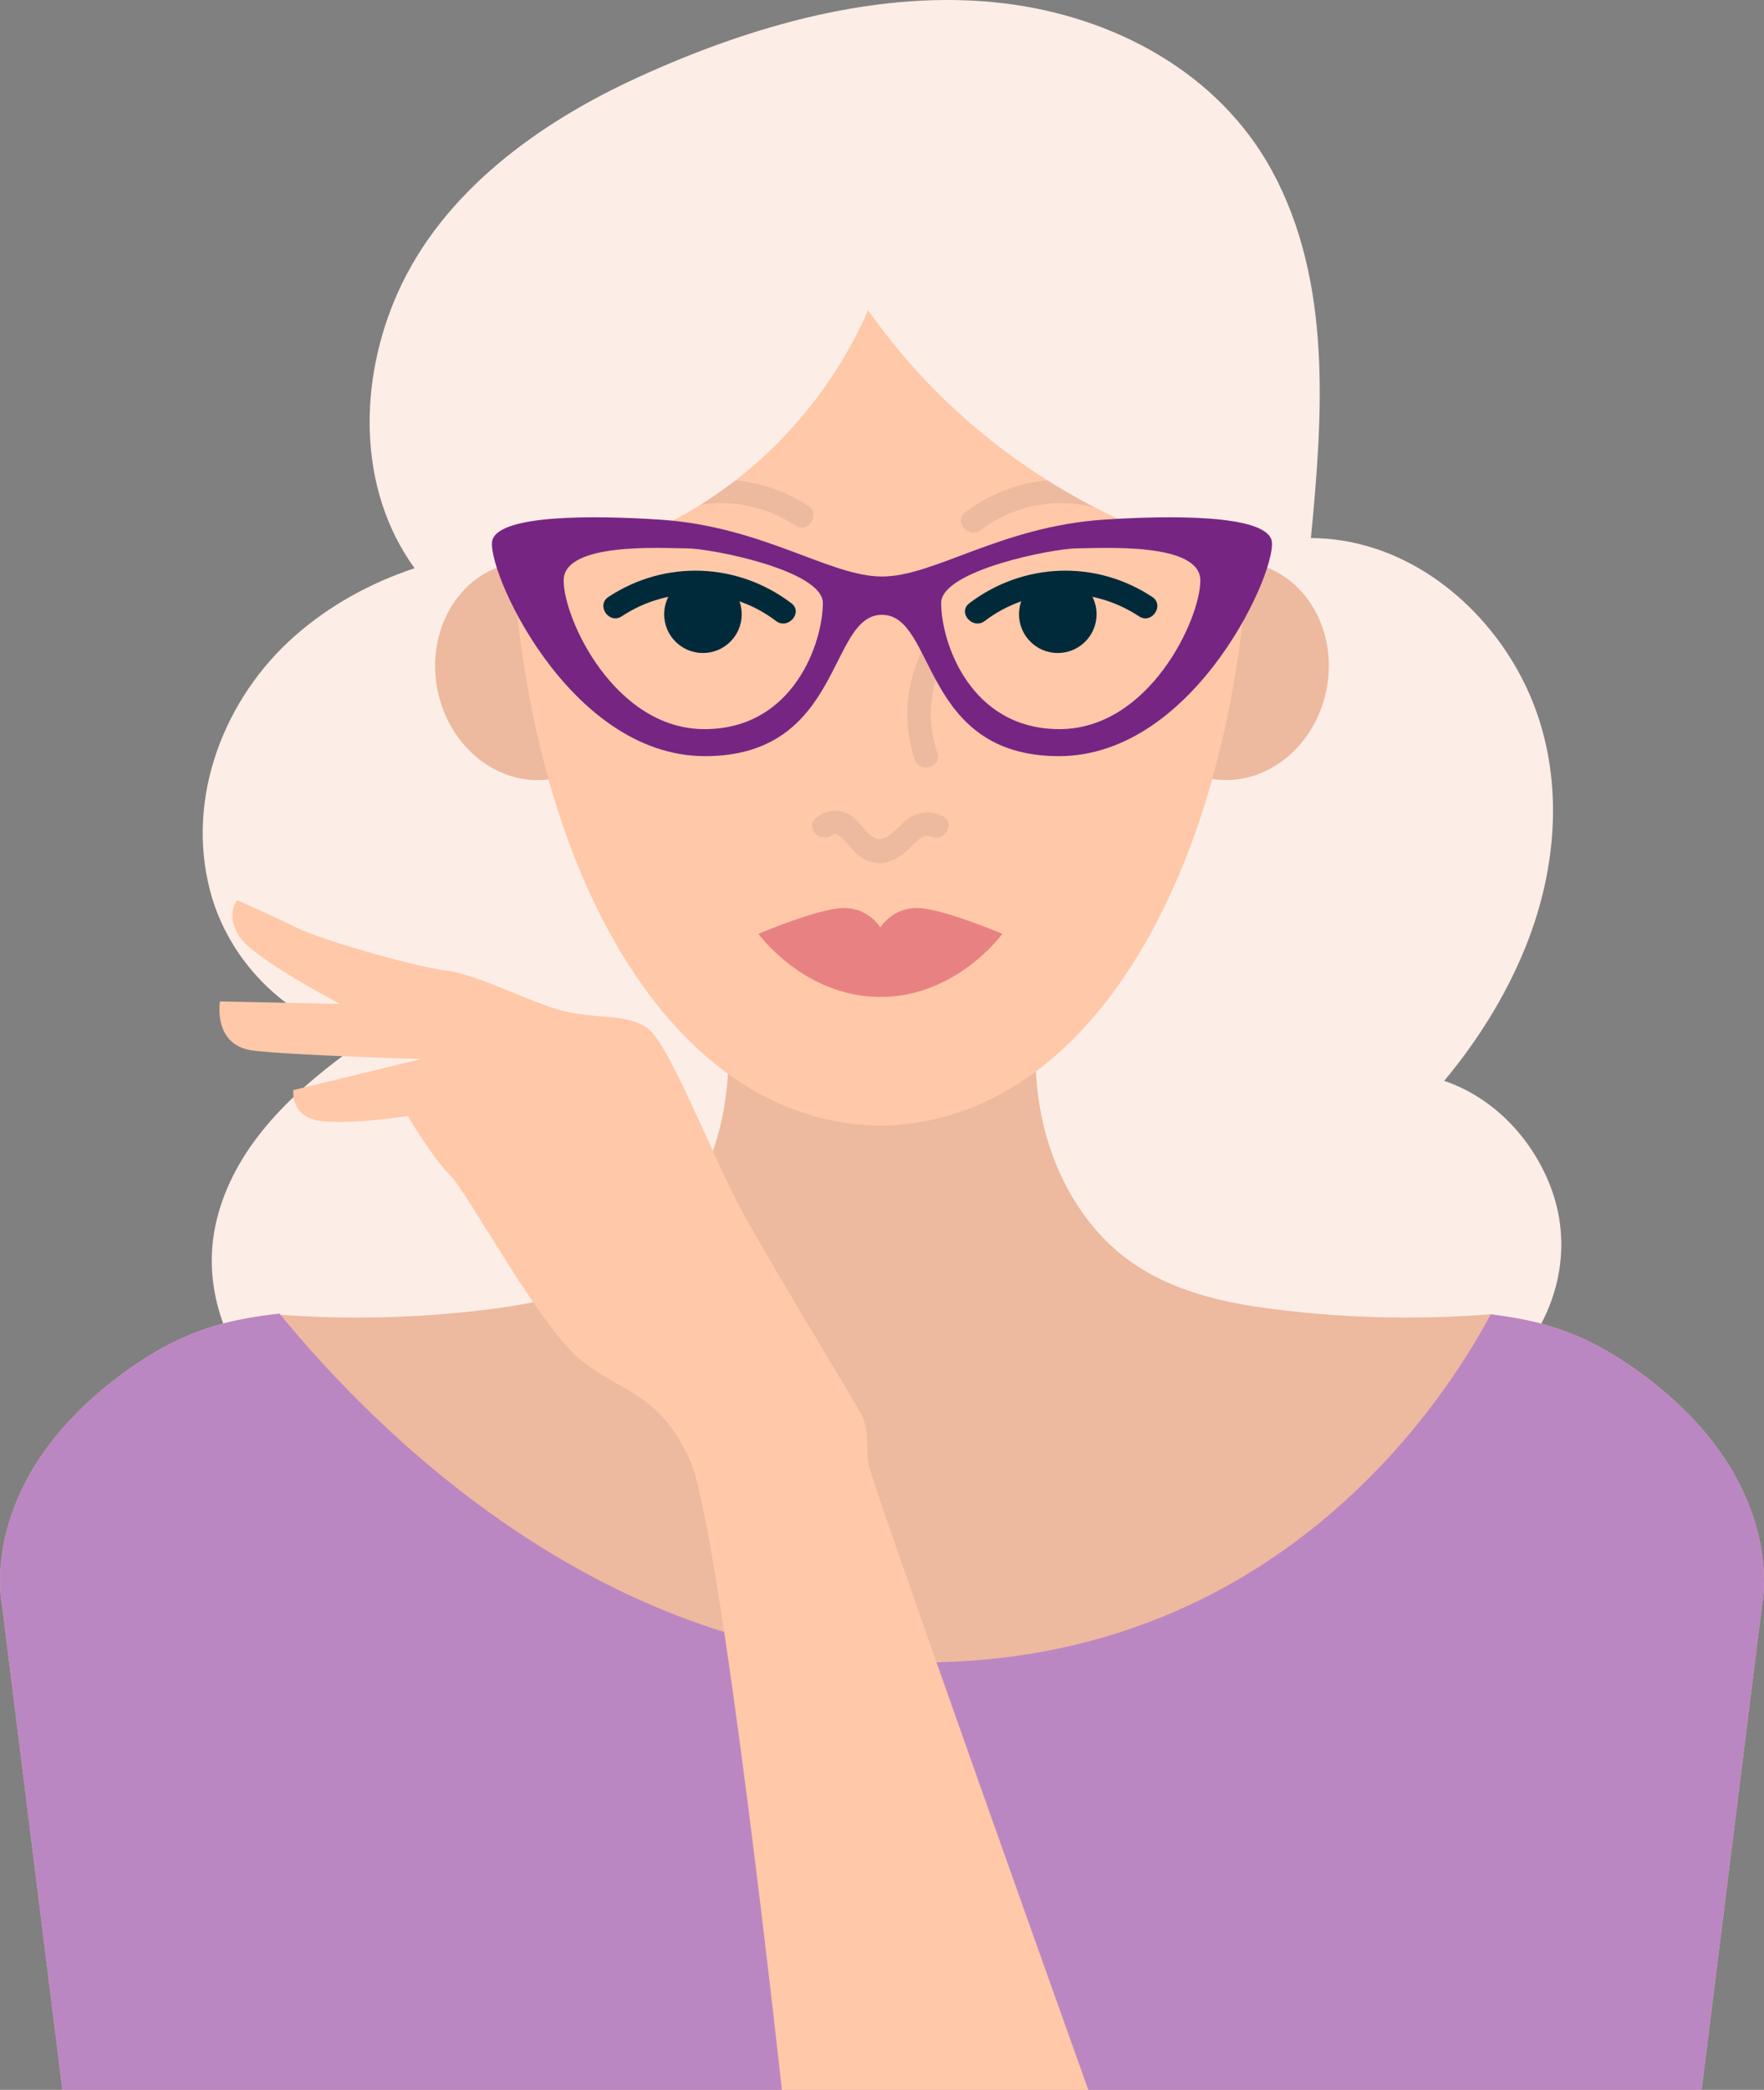
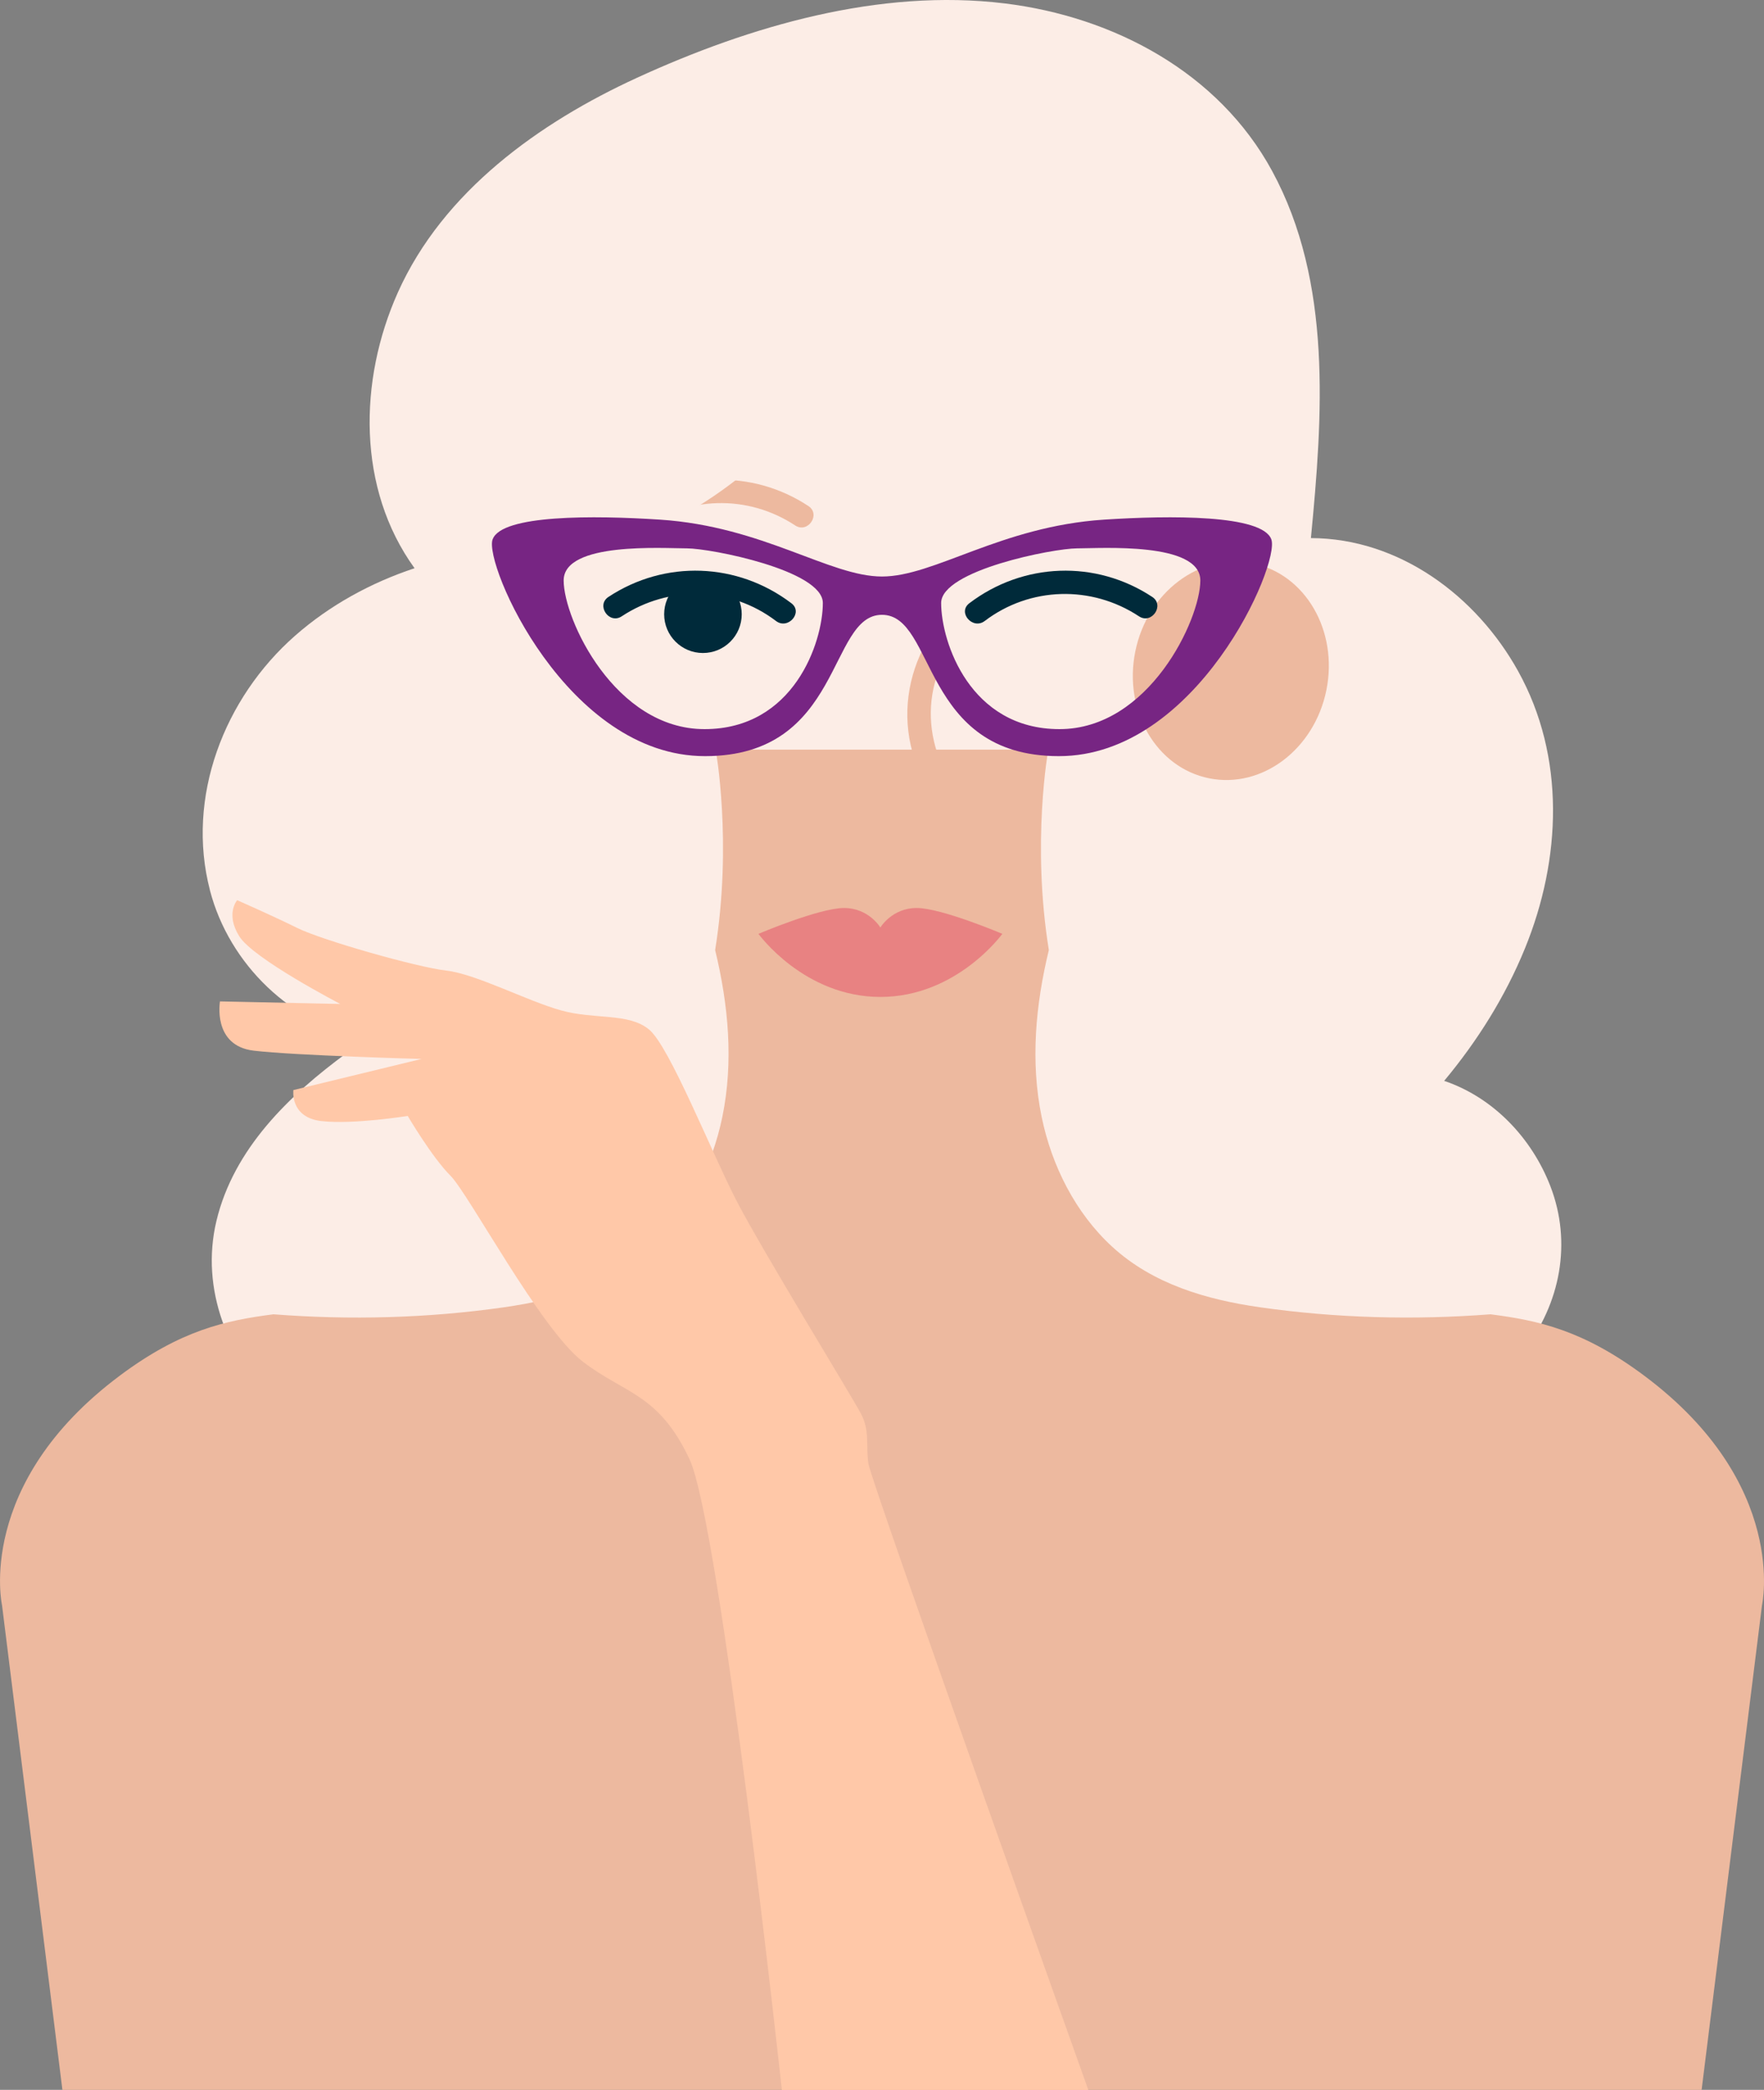
<svg xmlns="http://www.w3.org/2000/svg" width="434" height="514" viewBox="0 0 434 514" fill="none">
  <rect x="0" y="0" width="434" height="514" fill="#808080" stroke="none" />
  <g clip-path="url(#clip0_653_2841)">
    <path d="M51.663 218.985C45.688 196.08 55.15 171.69 72.587 156.36C81.135 148.848 91.227 143.33 101.995 139.753C87.832 120.188 88.196 93.556 97.895 71.91C109.022 47.081 132.693 30.145 156.764 19.109C184.483 6.402 216.378 -2.901 247.117 0.832C273.928 4.091 299.774 17.751 312.972 42.037C327.847 69.403 325.412 102.408 322.526 132.34C344.219 132.403 363.194 146.525 373.471 165.004C385.217 186.118 384.142 211.346 375.178 233.28C370.331 245.143 363.495 256.018 355.312 265.835C367.37 269.903 376.843 279.864 381.429 291.71C386.814 305.624 383.899 320.601 374.865 332.268C365.346 344.564 351.084 352.37 337.007 358.339C319.675 365.689 301.677 371.456 283.321 375.633C246.55 384.006 208.328 386.098 170.875 381.689C152.27 379.499 133.856 375.778 115.904 370.421C98.791 365.308 81.117 358.732 68.197 345.91C56.185 333.984 49.216 317.152 53.253 300.268C57.498 282.517 71.129 269.388 85.345 258.959C86.959 257.774 88.595 256.613 90.238 255.469C71.823 252.071 56.405 237.209 51.657 218.996L51.663 218.985Z" fill="#FCEDE6" />
    <path d="M297.474 191.42C284.491 188.798 276.361 174.835 279.316 160.234C282.271 145.632 295.191 135.922 308.174 138.544C321.157 141.167 329.286 155.13 326.332 169.731C323.377 184.332 310.457 194.043 297.474 191.42Z" fill="#EDB99F" />
-     <path d="M107.651 169.759C104.696 155.158 112.826 141.195 125.809 138.572C138.792 135.95 151.712 145.66 154.667 160.262C157.621 174.863 149.492 188.826 136.509 191.448C123.526 194.071 110.606 184.36 107.651 169.759Z" fill="#EDB99F" />
    <path d="M29.507 338.312C44.468 327.154 55.439 324.768 67.278 323.248C86.178 324.71 105.228 324.201 123.978 321.526C137.152 319.648 150.309 315.829 160.326 306.659C169.406 298.349 175.247 286.689 177.711 274.728C180.522 261.097 179.209 247.108 175.947 233.667C180.232 207.122 176.08 184.373 176.08 184.373H257.914C257.914 184.373 253.762 207.122 258.047 233.667C254.786 247.108 253.473 261.097 256.284 274.728C258.753 286.689 264.588 298.349 273.668 306.659C283.685 315.829 296.842 319.648 310.017 321.526C328.76 324.196 347.817 324.704 366.717 323.248C378.555 324.768 389.52 327.154 404.488 338.312C440.229 364.961 433.497 394.881 433.497 394.881L418.651 514.006H15.355L0.509 394.881C0.509 394.881 -6.223 364.961 29.513 338.312H29.507Z" fill="#EDB99F" />
-     <path d="M125.574 119.425C125.574 39.852 204.505 34.109 215.904 33.693V33.658C215.904 33.658 216.147 33.658 216.592 33.67C217.037 33.658 217.28 33.658 217.28 33.658V33.693C228.679 34.109 307.61 39.852 307.61 119.425C307.61 204.481 272.343 275.664 217.28 276.837V276.865C217.049 276.865 216.823 276.854 216.592 276.854C216.361 276.854 216.135 276.865 215.904 276.865V276.837C160.84 275.664 125.574 204.481 125.574 119.425Z" fill="#FFC8A8" />
-     <path d="M29.507 338.312C45.087 326.692 56.336 324.583 68.747 323.063C92.759 352.422 149.037 408.87 226.806 408.87C313.458 408.87 354.901 345.494 366.78 323.254C378.595 324.773 389.555 327.171 404.493 338.312C440.229 364.961 433.497 394.881 433.497 394.881L418.651 514.006H15.355L0.509 394.881C0.509 394.881 -6.223 364.961 29.512 338.312H29.507Z" fill="#BB87C2" />
    <path d="M54.12 246.293L83.731 246.922C83.731 246.922 62.327 235.822 58.868 230.281C55.41 224.74 58.354 221.4 58.354 221.4C58.354 221.4 67.22 225.3 73.182 228.253C79.145 231.211 102.498 237.88 109.797 238.712C117.095 239.538 129.686 246.183 138.037 248.506C146.388 250.829 154.664 249.026 159.713 253.227C164.762 257.427 175.039 283.435 181.273 295.448C187.502 307.461 209.473 343.281 211.786 347.615C214.099 351.948 212.966 355.427 213.66 360.009C214.354 364.591 267.757 514.006 267.757 514.006H192.366C192.366 514.006 177.213 374.975 169.625 358.848C162.038 342.72 153.785 342.865 143.381 334.885C132.976 326.9 115.354 293.686 110.809 289.139C106.257 284.591 100.312 274.462 100.312 274.462C100.312 274.462 86.981 276.611 79.128 275.733C71.268 274.855 72.182 268.1 72.182 268.1L103.713 260.444C103.713 260.444 72.691 259.617 62.443 258.41C52.189 257.202 54.126 246.298 54.126 246.298L54.12 246.293Z" fill="#FFC8A8" />
    <path d="M207.657 223.318C213.758 223.318 216.598 228.12 216.598 228.12C216.598 228.12 219.438 223.318 225.539 223.318C231.641 223.318 246.602 229.674 246.602 229.674C246.602 229.674 235.417 245.195 216.604 245.195C197.791 245.195 186.606 229.674 186.606 229.674C186.606 229.674 201.567 223.318 207.669 223.318H207.657Z" fill="#E88282" />
-     <path d="M260.25 160.607C254.98 160.607 250.708 156.338 250.708 151.073C250.708 145.807 254.98 141.539 260.25 141.539C265.521 141.539 269.793 145.807 269.793 151.073C269.793 156.338 265.521 160.607 260.25 160.607Z" fill="#002A3A" />
-     <path d="M237.499 126.018C250.737 115.964 268.596 115.282 282.511 124.464C285.617 126.515 282.361 131.288 279.243 129.231C267.59 121.54 252.432 121.916 241.287 130.381C238.338 132.623 234.527 128.272 237.499 126.018Z" fill="#EDB99F" />
    <path d="M238.483 148.368C251.721 138.314 269.58 137.632 283.494 146.814C286.6 148.865 283.344 153.638 280.227 151.581C268.573 143.89 253.415 144.266 242.271 152.731C239.321 154.973 235.51 150.622 238.483 148.368Z" fill="#002A3A" />
    <path d="M172.945 160.607C167.675 160.607 163.403 156.338 163.403 151.073C163.403 145.807 167.675 141.539 172.945 141.539C178.215 141.539 182.488 145.807 182.488 151.073C182.488 156.338 178.215 160.607 172.945 160.607Z" fill="#002A3A" />
    <path d="M194.708 148.368C181.47 138.314 163.611 137.632 149.696 146.814C146.591 148.865 149.847 153.638 152.964 151.581C164.617 143.89 179.776 144.266 190.92 152.731C193.87 154.973 197.681 150.622 194.708 148.368Z" fill="#002A3A" />
    <path d="M153.889 126.018C167.127 115.964 184.986 115.282 198.901 124.464C202.007 126.515 198.751 131.288 195.634 129.231C183.98 121.54 168.822 121.916 157.677 130.381C154.728 132.623 150.917 128.272 153.889 126.018Z" fill="#EDB99F" />
    <path d="M200.746 201.194C202.967 199.304 205.749 198.848 208.449 200.084C211.347 201.413 212.521 204.689 215.193 206.094C218.2 207.677 221.335 202.598 223.677 201.17C226.297 199.576 229.177 199.397 231.918 200.726C235.267 202.349 232.34 207.33 228.998 205.712C226.858 204.678 224.313 208.255 222.942 209.422C221.051 211.034 218.825 212.311 216.274 212.294C213.978 212.282 211.983 211.115 210.341 209.595C209.496 208.815 206.269 204.06 204.829 205.279C202.007 207.677 197.901 203.609 200.74 201.194H200.746Z" fill="#EDB99F" />
-     <path d="M114.348 110.249C114.499 101.282 115.47 92.279 117.529 83.542C121.19 68.045 128.599 53.166 140.05 41.933C151.72 30.486 167.237 23.818 183.182 20.929C214.614 15.232 247.973 23.448 273.09 43.187C297.293 62.209 312.683 91.204 315.505 121.754C315.933 126.411 316.129 131.086 316.326 135.755C316.419 137.997 314.36 138.881 312.671 138.424C312.526 138.453 312.376 138.482 312.214 138.494C307.24 138.869 302.463 138.002 297.906 136.119C270.695 128.37 245.723 113.029 226.493 92.273C221.832 87.24 217.523 81.884 213.573 76.273C202.926 100.814 182.864 120.991 158.192 131.56C146.966 136.367 128.269 143.451 118.935 131.606C114.25 125.654 114.215 117.455 114.337 110.244L114.348 110.249Z" fill="#FCEDE6" />
+     <path d="M114.348 110.249C114.499 101.282 115.47 92.279 117.529 83.542C121.19 68.045 128.599 53.166 140.05 41.933C151.72 30.486 167.237 23.818 183.182 20.929C214.614 15.232 247.973 23.448 273.09 43.187C297.293 62.209 312.683 91.204 315.505 121.754C315.933 126.411 316.129 131.086 316.326 135.755C312.526 138.453 312.376 138.482 312.214 138.494C307.24 138.869 302.463 138.002 297.906 136.119C270.695 128.37 245.723 113.029 226.493 92.273C221.832 87.24 217.523 81.884 213.573 76.273C202.926 100.814 182.864 120.991 158.192 131.56C146.966 136.367 128.269 143.451 118.935 131.606C114.25 125.654 114.215 117.455 114.337 110.244L114.348 110.249Z" fill="#FCEDE6" />
    <path d="M227.118 159.492C228.789 156.169 233.78 159.093 232.109 162.41C228.517 169.552 228.078 177.641 230.599 185.199C231.779 188.736 226.192 190.25 225.024 186.736C222.005 177.688 222.85 167.992 227.118 159.498V159.492Z" fill="#EDB99F" />
    <path d="M121.207 132.652C123.428 126.556 146.145 126.74 162.379 127.804C187.745 129.468 204.106 141.793 216.997 141.793C229.888 141.793 246.249 129.468 271.615 127.804C287.849 126.74 310.571 126.556 312.786 132.652C315.007 138.748 294.488 185.973 260.522 185.973C226.557 185.973 230.304 151.211 216.991 151.211C203.678 151.211 207.425 185.973 173.46 185.973C139.494 185.973 118.981 138.742 121.196 132.652H121.207ZM260.667 179.328C282.707 179.328 295.321 152.321 295.321 142.764C295.321 133.206 270.811 134.87 264.975 134.87C259.14 134.87 231.553 140.273 231.553 148.305C231.553 157.862 238.621 179.328 260.667 179.328ZM173.332 179.328C195.373 179.328 202.446 157.862 202.446 148.305C202.446 140.273 174.859 134.87 169.024 134.87C163.188 134.87 138.679 133.206 138.679 142.764C138.679 152.321 151.292 179.328 173.332 179.328Z" fill="#772583" />
  </g>
  <defs>
    <clipPath id="clip0_653_2841">
      <rect width="434" height="514" fill="white" transform="matrix(-1 0 0 1 434 0)" />
    </clipPath>
  </defs>
</svg>